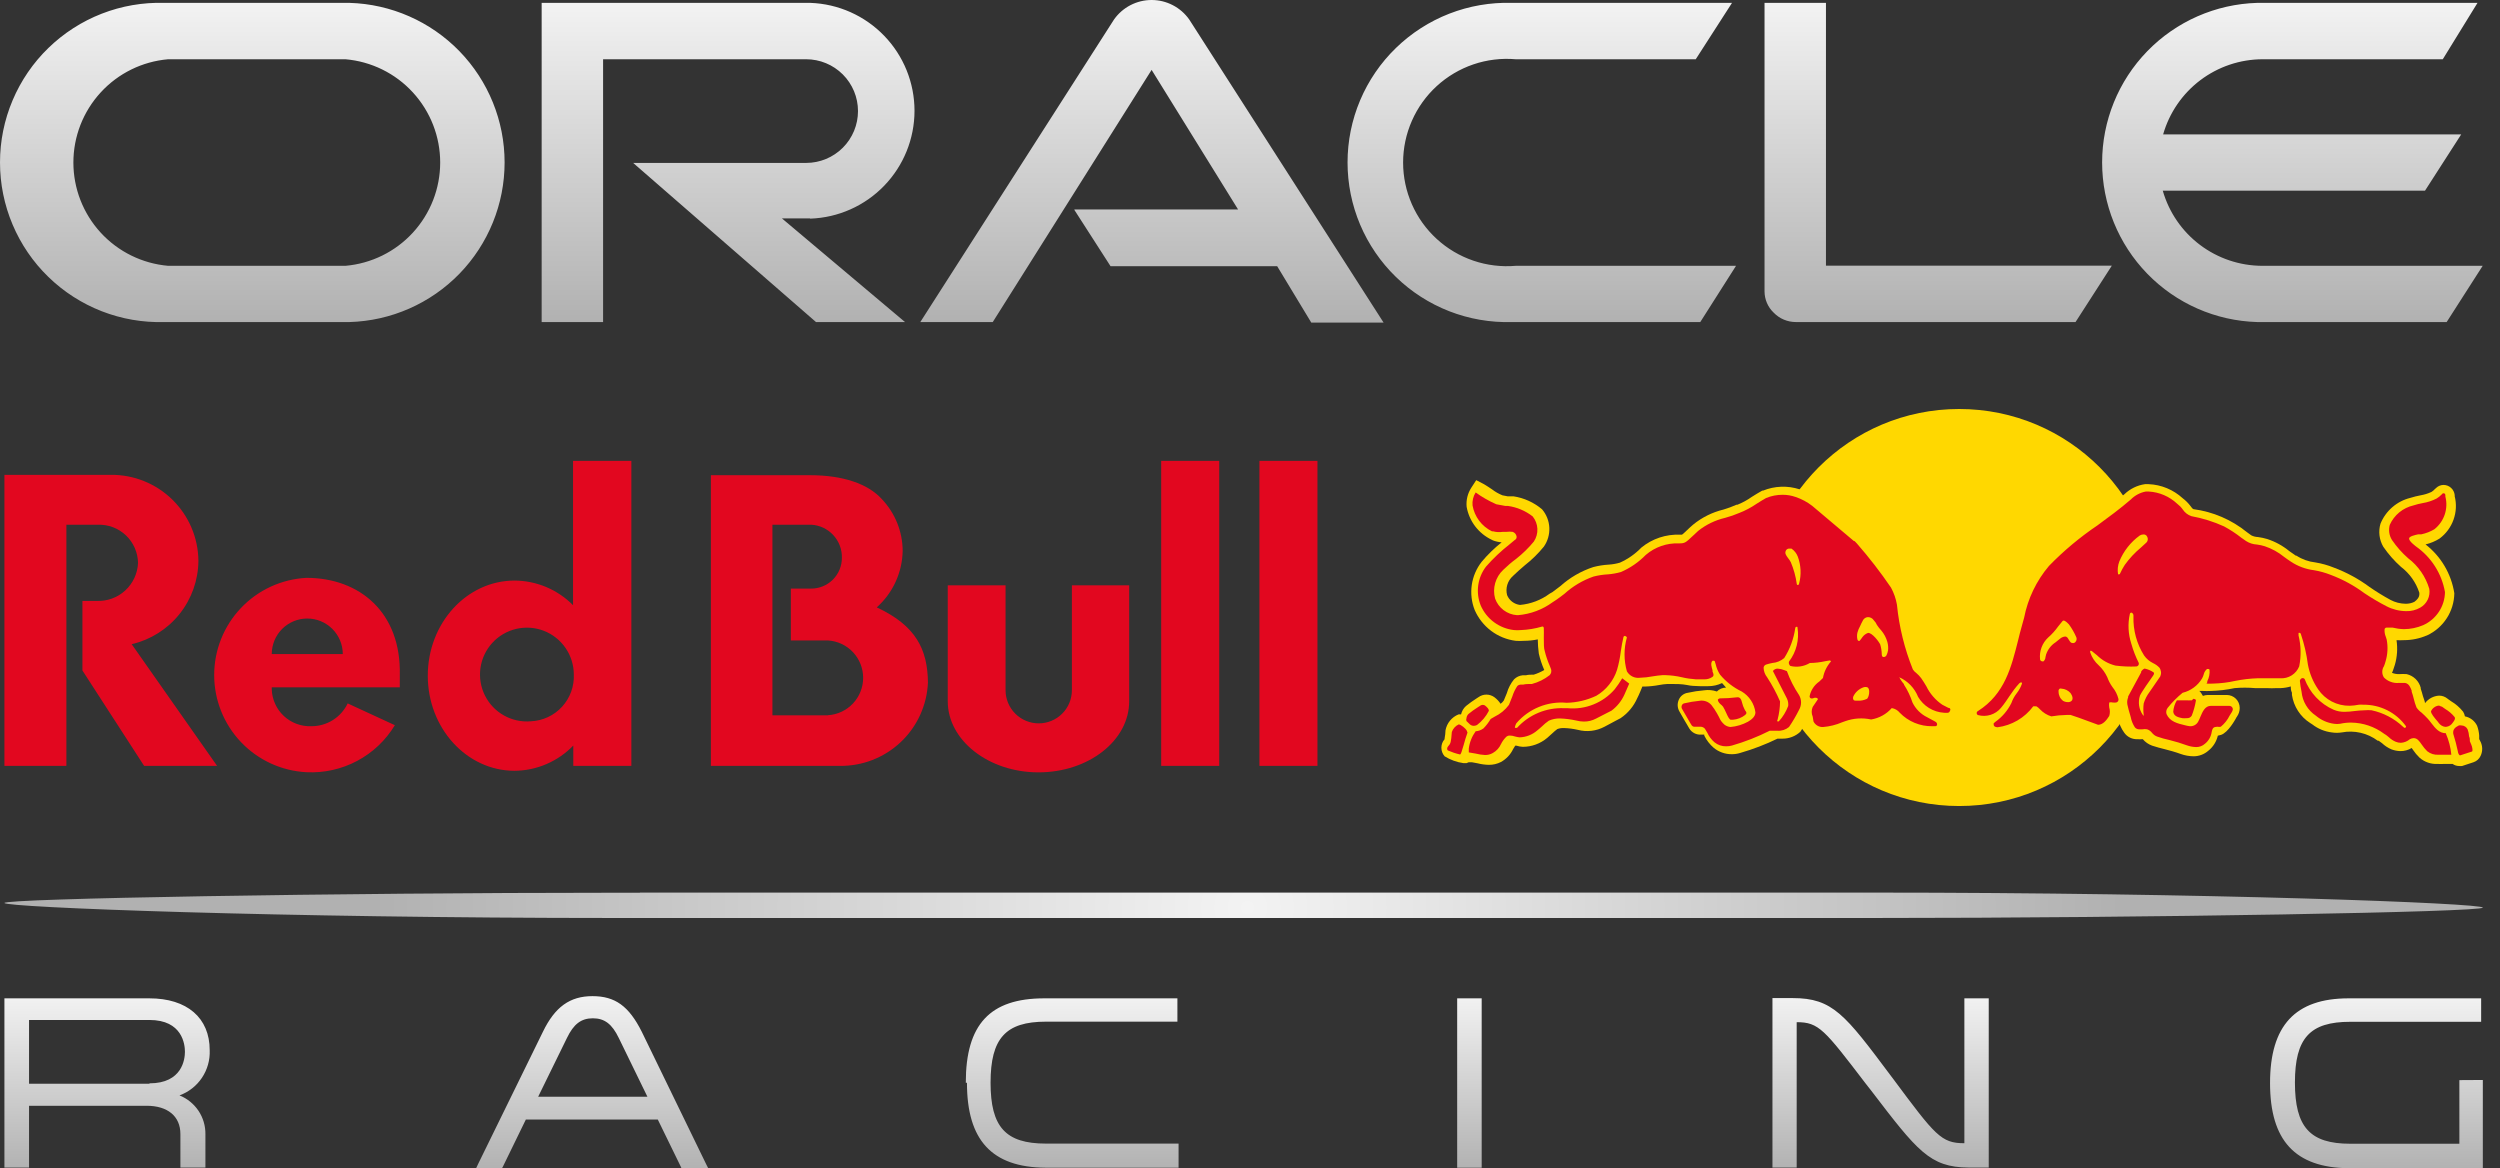
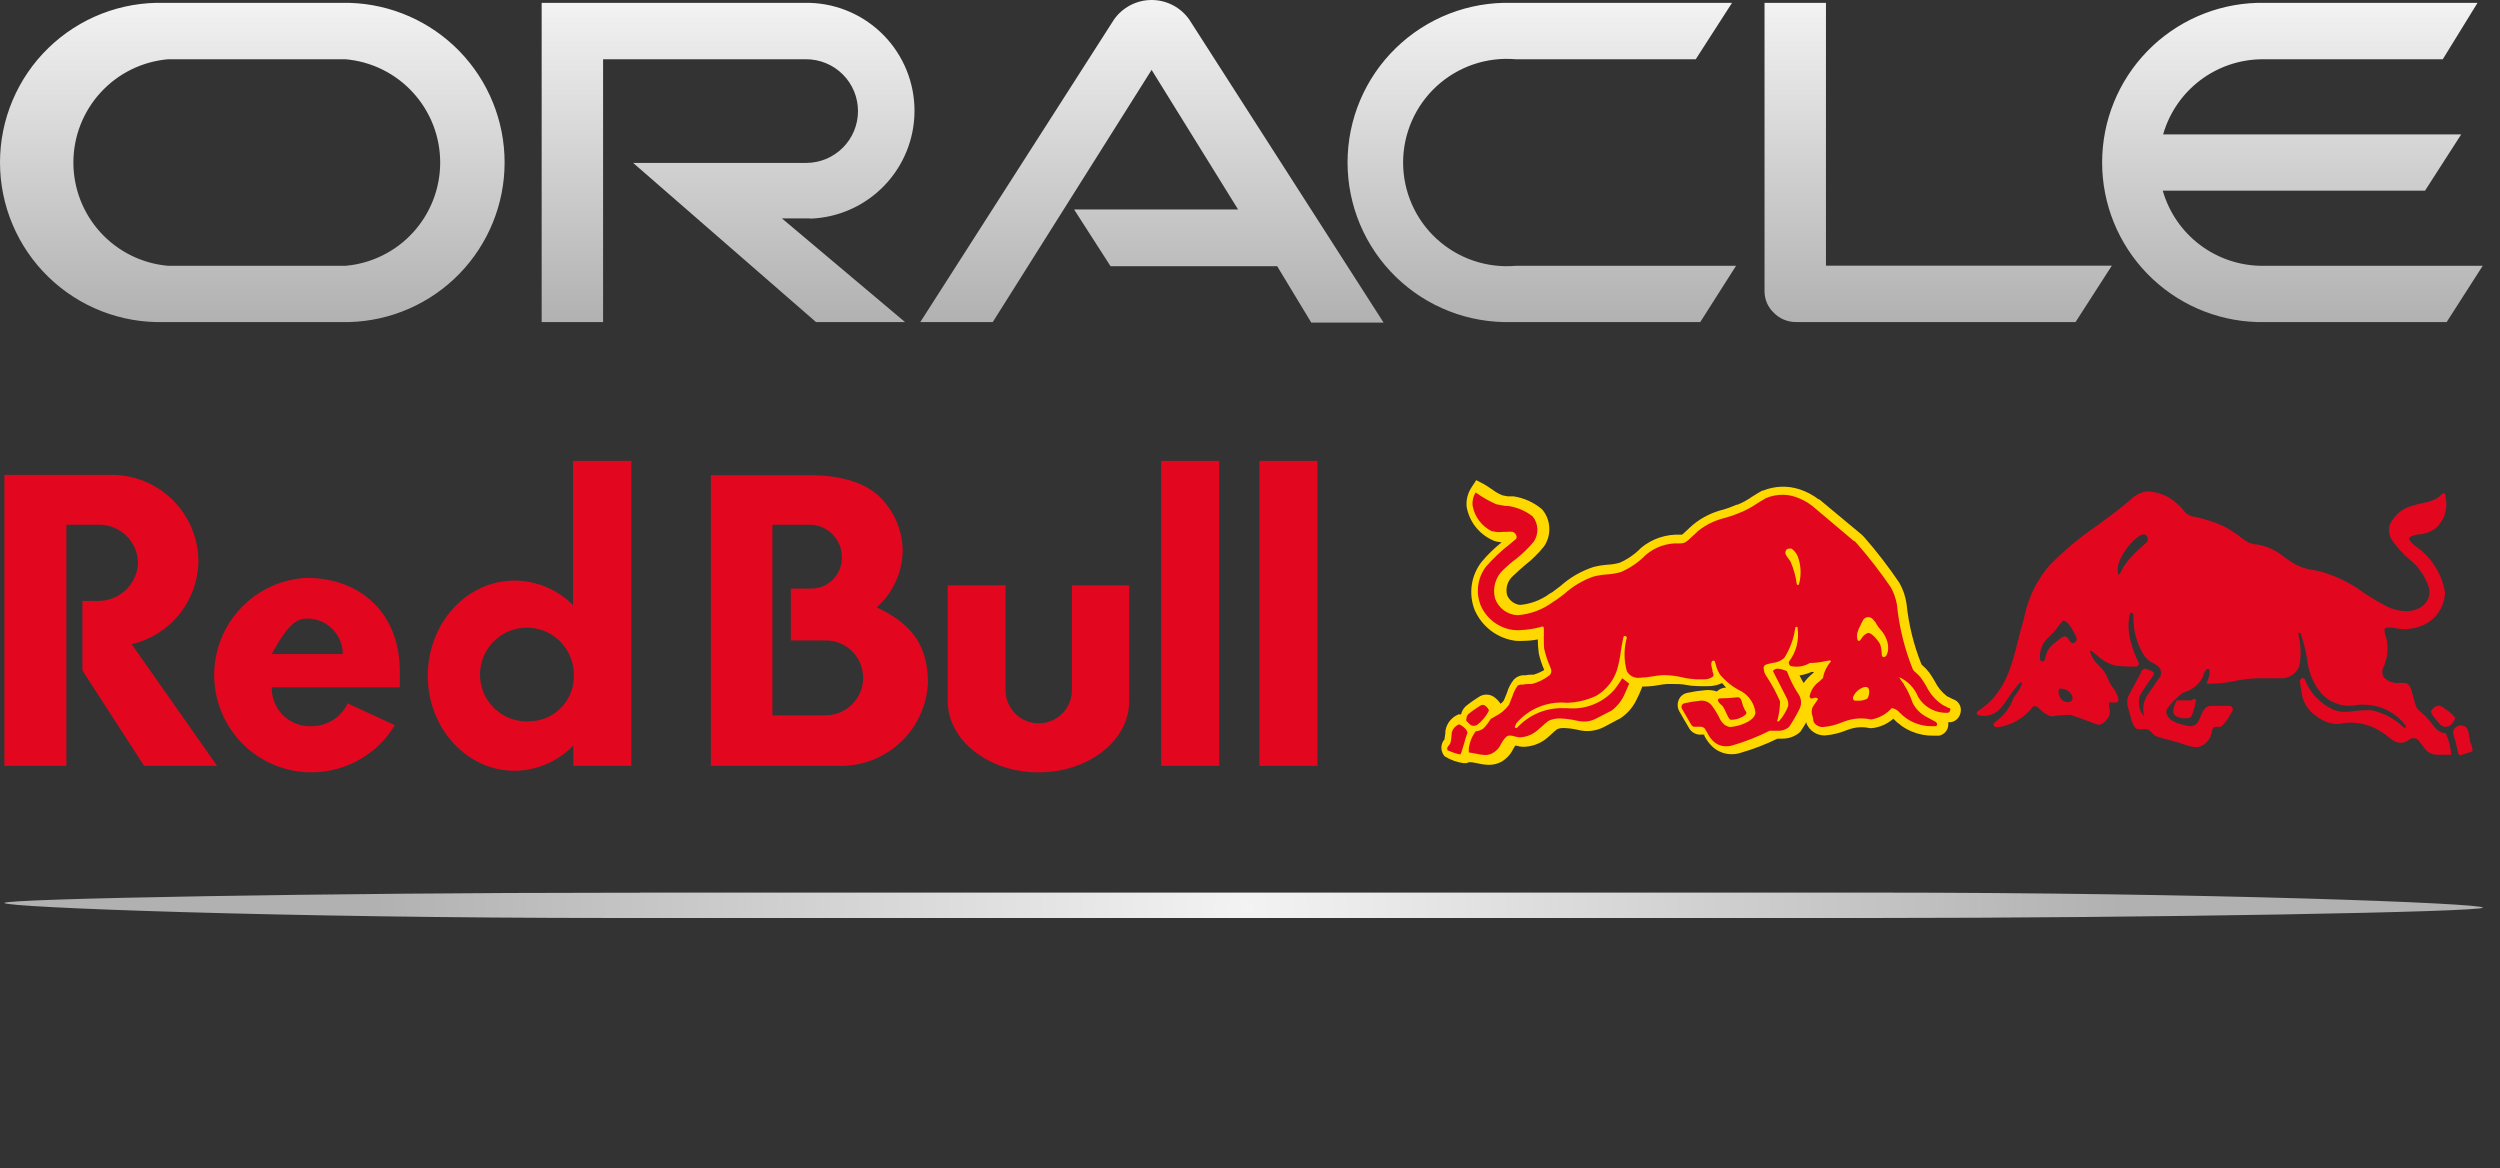
<svg xmlns="http://www.w3.org/2000/svg" fill="none" viewBox="0 0 107 50" height="50" width="107">
  <rect x="0" y="0" width="107" height="50" fill="#333333" stroke="none" />
  <path fill="url(#paint0_linear_305_81519)" d="M45.984 8.964H52.989L49.289 2.991L42.49 13.784H39.389L47.681 0.833C47.863 0.576 48.104 0.366 48.383 0.221C48.663 0.076 48.974 0 49.289 0C49.604 0 49.915 0.076 50.195 0.221C50.475 0.366 50.716 0.576 50.898 0.833L59.217 13.806H56.122L54.663 11.393H47.531L45.984 8.986M78.151 11.393V0.123H75.522V12.475C75.523 12.644 75.558 12.811 75.624 12.966C75.691 13.122 75.788 13.262 75.911 13.379C76.034 13.507 76.182 13.61 76.346 13.679C76.51 13.749 76.686 13.784 76.865 13.784H88.833L90.386 11.371H78.135M34.681 9.358C35.877 9.316 37.011 8.812 37.843 7.95C38.675 7.089 39.141 5.938 39.141 4.741C39.141 3.543 38.675 2.392 37.843 1.531C37.011 0.669 35.877 0.165 34.681 0.123H23.183V13.784H25.812V2.536H34.503C35.092 2.536 35.656 2.77 36.072 3.186C36.488 3.602 36.722 4.166 36.722 4.754C36.722 5.343 36.488 5.907 36.072 6.323C35.656 6.739 35.092 6.973 34.503 6.973H27.099L34.925 13.784H38.735L33.466 9.347H34.664M7.011 13.784H14.959C16.736 13.733 18.424 12.991 19.664 11.716C20.903 10.44 21.597 8.732 21.597 6.953C21.597 5.175 20.903 3.467 19.664 2.191C18.424 0.916 16.736 0.174 14.959 0.123H7.028C6.114 0.097 5.205 0.255 4.354 0.586C3.502 0.918 2.726 1.417 2.071 2.054C1.415 2.69 0.895 3.452 0.539 4.294C0.183 5.135 0 6.04 0 6.953C0 7.867 0.183 8.772 0.539 9.613C0.895 10.455 1.415 11.217 2.071 11.853C2.726 12.49 3.502 12.989 4.354 13.321C5.205 13.652 6.114 13.81 7.028 13.784M14.792 11.377H7.194C6.088 11.28 5.058 10.773 4.308 9.955C3.557 9.136 3.141 8.067 3.141 6.956C3.141 5.846 3.557 4.776 4.308 3.958C5.058 3.139 6.088 2.632 7.194 2.536H14.787C15.893 2.632 16.923 3.139 17.673 3.958C18.423 4.776 18.84 5.846 18.84 6.956C18.84 8.067 18.423 9.136 17.673 9.955C16.923 10.773 15.893 11.28 14.787 11.377M64.669 13.784H72.772L74.302 11.377H64.874C64.261 11.43 63.644 11.355 63.062 11.157C62.48 10.959 61.945 10.642 61.491 10.226C61.038 9.811 60.676 9.306 60.429 8.743C60.181 8.18 60.053 7.571 60.053 6.956C60.053 6.341 60.181 5.733 60.429 5.17C60.676 4.607 61.038 4.102 61.491 3.686C61.945 3.27 62.48 2.953 63.062 2.755C63.644 2.557 64.261 2.483 64.874 2.536H72.578L74.13 0.123H64.702C63.789 0.097 62.879 0.255 62.028 0.586C61.177 0.918 60.4 1.417 59.745 2.054C59.09 2.69 58.569 3.452 58.213 4.294C57.858 5.135 57.675 6.04 57.675 6.953C57.675 7.867 57.858 8.772 58.213 9.613C58.569 10.455 59.09 11.217 59.745 11.853C60.4 12.49 61.177 12.989 62.028 13.321C62.879 13.652 63.789 13.81 64.702 13.784M96.825 11.377C95.862 11.375 94.926 11.06 94.158 10.48C93.389 9.9 92.831 9.085 92.566 8.16H103.791L105.339 5.753H92.582C92.847 4.827 93.406 4.012 94.174 3.432C94.943 2.852 95.879 2.537 96.842 2.536H104.551L106.037 0.123H96.609C94.831 0.174 93.143 0.916 91.904 2.191C90.664 3.467 89.971 5.175 89.971 6.953C89.971 8.732 90.664 10.44 91.904 11.716C93.143 12.991 94.831 13.733 96.609 13.784H104.717L106.259 11.377H96.792" />
-   <path fill="url(#paint1_linear_305_81519)" d="M8.975 44.947C8.975 43.566 8.01 42.729 6.39 42.729H0.189V49.972H1.243V47.327H6.274C7.178 47.327 7.721 47.776 7.721 48.536V49.972H8.792V48.547C8.797 48.19 8.694 47.84 8.496 47.543C8.297 47.246 8.014 47.016 7.682 46.883C8.075 46.74 8.413 46.475 8.645 46.127C8.877 45.779 8.993 45.366 8.975 44.947ZM6.396 46.384H1.243V43.655H6.396C7.804 43.655 7.915 44.698 7.915 45.014C7.915 45.33 7.804 46.367 6.396 46.367V46.384ZM27.471 44.166C26.916 43.056 26.323 42.635 25.358 42.635C24.393 42.635 23.75 43.095 23.234 44.166L20.461 49.823L20.378 50H21.487L21.526 49.928L22.507 47.915H28.153L29.135 49.928L29.168 50H30.311L30.222 49.823L27.471 44.166ZM23.034 46.939L24.265 44.426C24.554 43.827 24.875 43.583 25.375 43.583C25.874 43.583 26.195 43.827 26.484 44.426L27.709 46.939H23.034ZM41.386 46.345C41.386 48.802 42.451 49.961 44.747 49.978H50.443V48.946H44.764C43.039 48.946 42.396 48.236 42.396 46.34C42.396 44.443 43.039 43.727 44.764 43.727H50.393V42.729H44.697C42.373 42.729 41.336 43.838 41.336 46.34L41.386 46.345ZM62.367 49.978H63.416V42.729H62.367V49.978ZM84.075 48.93C83.077 48.93 82.833 48.602 81.014 46.157L80.93 46.046C78.967 43.422 78.44 42.718 76.726 42.718H75.861V49.972H76.898V43.749C77.847 43.749 78.08 44.06 79.865 46.395L80.087 46.678C82.062 49.262 82.594 49.956 84.247 49.972H85.118V42.729H84.075V48.93ZM105.261 46.229V48.952H100.591C98.867 48.952 98.223 48.242 98.223 46.334C98.223 44.426 98.867 43.733 100.591 43.733H106.193V42.729H100.525C98.229 42.729 97.158 43.899 97.158 46.356C97.158 48.813 98.229 49.978 100.525 50H106.265V46.223L105.261 46.229Z" />
  <path fill="url(#paint2_radial_305_81519)" d="M27.388 38.209H26.312C14.426 38.209 0.189 38.458 0.189 38.647C0.189 38.835 11.947 39.29 26.317 39.29H80.143C92.023 39.29 106.265 39.035 106.265 38.846C106.265 38.658 94.507 38.203 80.137 38.203H27.388V38.209Z" />
  <path fill="#E2071F" d="M45.877 25.053V29.54C45.877 29.917 45.728 30.278 45.462 30.544C45.195 30.811 44.834 30.96 44.458 30.96C44.081 30.96 43.72 30.811 43.454 30.544C43.187 30.278 43.038 29.917 43.038 29.54V25.053H40.564V30.017C40.564 31.681 42.306 33.057 44.447 33.057C46.587 33.057 48.329 31.698 48.329 30.017V25.053H45.877ZM53.903 19.724V32.779H56.387V19.724H53.903ZM49.699 32.779H52.183V19.724H49.699V32.779ZM37.525 25.996C37.866 25.691 38.141 25.319 38.332 24.903C38.523 24.487 38.626 24.036 38.634 23.578C38.631 22.752 38.311 21.958 37.741 21.36C37.148 20.705 36.077 20.339 34.674 20.339H30.426V32.779H35.916C36.891 32.799 37.834 32.436 38.545 31.768C39.255 31.101 39.675 30.181 39.716 29.208C39.699 27.788 39.2 26.778 37.525 25.996ZM35.44 30.616H33.06V22.458H34.724C35.083 22.478 35.42 22.637 35.664 22.901C35.908 23.164 36.041 23.513 36.033 23.872C36.034 24.046 36 24.218 35.934 24.378C35.868 24.539 35.771 24.684 35.648 24.807C35.525 24.93 35.379 25.027 35.219 25.093C35.059 25.159 34.886 25.193 34.713 25.192H33.848V27.411H35.434C35.842 27.435 36.225 27.614 36.506 27.911C36.786 28.209 36.943 28.602 36.943 29.011C36.943 29.419 36.786 29.813 36.506 30.11C36.225 30.408 35.842 30.587 35.434 30.611L35.44 30.616Z" />
-   <path fill="#E2071F" d="M8.492 24C8.482 23.015 8.081 22.075 7.378 21.386C6.675 20.696 5.727 20.314 4.743 20.323H0.189V32.779H2.841V22.458H4.188C4.409 22.451 4.628 22.487 4.834 22.565C5.04 22.643 5.229 22.762 5.389 22.913C5.549 23.065 5.677 23.247 5.766 23.449C5.855 23.651 5.903 23.868 5.908 24.088C5.899 24.312 5.846 24.531 5.753 24.734C5.659 24.937 5.526 25.12 5.362 25.271C5.197 25.423 5.005 25.541 4.795 25.617C4.585 25.694 4.362 25.729 4.138 25.719H3.528V28.697L6.168 32.779H9.291L5.636 27.571C6.444 27.383 7.165 26.929 7.683 26.281C8.201 25.633 8.486 24.829 8.492 24ZM13.117 24.732C12.052 24.787 11.047 25.249 10.312 26.023C9.577 26.797 9.167 27.824 9.167 28.891C9.167 29.959 9.577 30.986 10.312 31.76C11.047 32.534 12.052 32.996 13.117 33.051C13.871 33.088 14.621 32.921 15.287 32.566C15.953 32.212 16.51 31.684 16.9 31.038L14.881 30.106C14.741 30.4 14.52 30.648 14.244 30.821C13.968 30.994 13.648 31.084 13.323 31.082C13.108 31.09 12.894 31.056 12.693 30.981C12.491 30.906 12.307 30.793 12.15 30.646C11.992 30.5 11.866 30.324 11.777 30.128C11.688 29.933 11.638 29.722 11.631 29.507V29.418H17.111C17.111 29.246 17.111 29.075 17.111 28.897C17.177 26.207 15.386 24.732 13.117 24.732ZM11.631 27.993C11.631 27.59 11.791 27.203 12.076 26.918C12.361 26.633 12.748 26.473 13.151 26.473C13.554 26.473 13.94 26.633 14.225 26.918C14.51 27.203 14.671 27.59 14.671 27.993H11.631ZM27.022 32.779V19.724H24.526V25.902C23.865 25.233 22.965 24.854 22.025 24.848C19.973 24.848 18.309 26.673 18.309 28.919C18.309 31.165 19.973 32.99 22.025 32.99C22.494 32.986 22.958 32.888 23.39 32.702C23.821 32.517 24.211 32.247 24.537 31.909V32.779H27.022ZM22.724 30.871C22.321 30.906 21.917 30.818 21.565 30.62C21.213 30.421 20.929 30.121 20.751 29.759C20.572 29.396 20.507 28.988 20.564 28.588C20.621 28.188 20.797 27.814 21.07 27.516C21.343 27.218 21.699 27.009 22.092 26.917C22.486 26.824 22.898 26.853 23.275 26.998C23.652 27.144 23.976 27.4 24.205 27.733C24.434 28.065 24.558 28.46 24.559 28.864C24.582 29.373 24.401 29.871 24.057 30.247C23.713 30.624 23.233 30.848 22.724 30.871Z" />
-   <path fill="#FFD800" d="M83.852 34.498C88.545 34.498 92.349 30.694 92.349 26.002C92.349 21.309 88.545 17.505 83.852 17.505C79.16 17.505 75.356 21.309 75.356 26.002C75.356 30.694 79.16 34.498 83.852 34.498Z" />
-   <path fill="#FFD800" d="M106.143 31.698C106.133 31.675 106.122 31.653 106.109 31.631C106.109 31.587 106.109 31.531 106.109 31.476C106.099 31.335 106.069 31.197 106.021 31.065C105.971 30.962 105.898 30.872 105.808 30.801C105.717 30.731 105.612 30.683 105.499 30.66C105.486 30.59 105.459 30.522 105.422 30.461C105.278 30.281 105.103 30.129 104.906 30.012L104.795 29.934L104.751 29.901C104.649 29.817 104.522 29.771 104.39 29.773C104.273 29.78 104.159 29.813 104.055 29.868C103.952 29.924 103.862 30.001 103.791 30.095C103.791 30.028 103.725 29.878 103.702 29.795C103.68 29.712 103.641 29.568 103.608 29.479C103.61 29.466 103.61 29.453 103.608 29.44C103.571 29.296 103.495 29.165 103.388 29.061C103.282 28.958 103.149 28.885 103.004 28.852C102.896 28.845 102.789 28.845 102.682 28.852C102.577 28.855 102.474 28.836 102.377 28.797C102.388 28.767 102.401 28.737 102.416 28.708C102.449 28.614 102.477 28.536 102.499 28.459C102.6 28.115 102.624 27.753 102.571 27.399C102.674 27.405 102.778 27.405 102.882 27.399C103.225 27.399 103.564 27.329 103.88 27.194C104.224 27.034 104.516 26.779 104.722 26.46C104.928 26.142 105.039 25.771 105.045 25.392C104.916 24.563 104.475 23.815 103.813 23.301C104.025 23.251 104.228 23.167 104.412 23.051C104.687 22.847 104.896 22.565 105.011 22.242C105.127 21.92 105.144 21.57 105.061 21.238V21.188C105.049 21.07 104.994 20.962 104.907 20.882C104.821 20.802 104.708 20.757 104.59 20.755C104.47 20.754 104.355 20.8 104.268 20.883L104.207 20.938C104.167 20.983 104.12 21.022 104.068 21.054C103.92 21.124 103.764 21.172 103.603 21.199C103.452 21.227 103.304 21.264 103.159 21.31C102.874 21.38 102.609 21.518 102.388 21.711C102.166 21.904 101.993 22.146 101.883 22.419C101.836 22.582 101.822 22.753 101.843 22.922C101.864 23.091 101.919 23.254 102.005 23.401C102.221 23.716 102.474 24.005 102.76 24.26C103.129 24.541 103.404 24.928 103.547 25.369C103.547 25.442 103.58 25.575 103.336 25.758C103.219 25.815 103.09 25.843 102.959 25.841C102.733 25.838 102.51 25.781 102.31 25.674C102.001 25.506 101.701 25.321 101.412 25.12C100.944 24.774 100.431 24.496 99.887 24.293C99.633 24.19 99.369 24.116 99.099 24.072C98.81 24.04 98.533 23.942 98.289 23.783H98.262L97.984 23.589C97.702 23.357 97.378 23.18 97.03 23.068C96.901 23.03 96.77 23.002 96.637 22.985C96.538 22.981 96.442 22.957 96.354 22.912L96.171 22.779C95.513 22.245 94.72 21.903 93.88 21.792C93.852 21.792 93.78 21.698 93.736 21.637C93.645 21.52 93.538 21.415 93.42 21.326C93.02 20.959 92.504 20.744 91.961 20.722H91.806C91.474 20.77 91.165 20.921 90.924 21.154C90.48 21.548 89.992 21.898 89.521 22.264C88.751 22.785 88.035 23.384 87.386 24.049C86.803 24.731 86.404 25.55 86.226 26.429C86.199 26.54 86.165 26.656 86.132 26.773C86.069 26.991 86.014 27.207 85.966 27.421C85.694 28.503 85.439 29.529 84.424 30.195C84.345 30.245 84.282 30.316 84.242 30.4C84.202 30.485 84.186 30.579 84.197 30.672C84.207 30.766 84.242 30.856 84.3 30.931C84.358 31.006 84.435 31.064 84.524 31.099C84.649 31.139 84.78 31.16 84.912 31.16C84.918 31.27 84.961 31.375 85.034 31.459C85.089 31.52 85.157 31.569 85.232 31.603C85.308 31.636 85.39 31.653 85.472 31.653C85.786 31.615 86.089 31.512 86.362 31.352C86.635 31.192 86.872 30.977 87.058 30.721C87.228 30.881 87.436 30.994 87.663 31.049H87.729H87.807C88.038 31.007 88.272 30.988 88.506 30.993C88.711 31.06 88.922 31.137 89.127 31.215L89.621 31.392H89.704H89.776C89.946 31.372 90.108 31.311 90.249 31.215C90.39 31.118 90.505 30.989 90.586 30.838V30.805V30.777C90.586 30.738 90.586 30.699 90.624 30.666L90.652 30.76C90.696 30.974 90.785 31.176 90.913 31.354C90.977 31.447 91.065 31.523 91.167 31.572C91.269 31.622 91.382 31.644 91.495 31.637C91.558 31.644 91.621 31.644 91.684 31.637H91.712C91.818 31.763 91.956 31.858 92.111 31.914C92.294 31.975 92.483 32.025 92.665 32.069C92.849 32.114 93.12 32.191 93.331 32.269C93.509 32.333 93.697 32.367 93.886 32.369C94.118 32.369 94.343 32.284 94.518 32.13C94.722 31.968 94.864 31.741 94.923 31.487L95.061 31.453C95.372 31.348 95.677 30.777 95.683 30.771C95.701 30.732 95.724 30.695 95.749 30.66C95.822 30.554 95.86 30.428 95.86 30.3C95.86 30.153 95.802 30.012 95.698 29.908C95.594 29.804 95.453 29.745 95.305 29.745H94.49C94.42 29.746 94.351 29.76 94.285 29.784C94.241 29.729 94.191 29.601 94.124 29.573H94.29C94.396 29.579 94.501 29.579 94.607 29.573C94.955 29.565 95.303 29.524 95.644 29.451C95.933 29.426 96.225 29.426 96.514 29.451H96.62C96.742 29.451 96.87 29.451 97.003 29.451C97.152 29.46 97.302 29.46 97.452 29.451H97.618C97.763 29.445 97.906 29.421 98.045 29.379C98.045 29.451 98.045 29.54 98.095 29.651V29.74C98.131 29.984 98.219 30.218 98.353 30.426C98.487 30.634 98.664 30.81 98.872 30.943L98.96 30.999C99.204 31.19 99.496 31.311 99.803 31.348C99.943 31.37 100.085 31.37 100.225 31.348C100.492 31.297 100.768 31.302 101.033 31.363C101.299 31.424 101.549 31.54 101.767 31.703H101.806C101.856 31.735 101.904 31.77 101.95 31.808C102.07 31.921 102.209 32.011 102.36 32.075C102.479 32.119 102.605 32.143 102.732 32.147C102.904 32.15 103.073 32.104 103.22 32.014L103.27 32.086C103.353 32.21 103.45 32.326 103.558 32.43C103.77 32.617 104.047 32.712 104.329 32.696C104.421 32.702 104.514 32.702 104.606 32.696H104.701H104.845H104.972C105.052 32.753 105.147 32.784 105.244 32.785C105.288 32.79 105.333 32.79 105.377 32.785L105.865 32.624C105.932 32.602 105.994 32.566 106.046 32.52C106.099 32.473 106.141 32.416 106.17 32.352C106.219 32.249 106.242 32.135 106.237 32.021C106.232 31.907 106.2 31.796 106.143 31.698ZM90.813 29.285L90.774 29.224L90.724 29.152C90.659 29.064 90.604 28.969 90.558 28.869C90.708 28.869 90.863 28.897 91.018 28.902L90.813 29.285Z" />
+   <path fill="#E2071F" d="M8.492 24C8.482 23.015 8.081 22.075 7.378 21.386C6.675 20.696 5.727 20.314 4.743 20.323H0.189V32.779H2.841V22.458H4.188C4.409 22.451 4.628 22.487 4.834 22.565C5.04 22.643 5.229 22.762 5.389 22.913C5.549 23.065 5.677 23.247 5.766 23.449C5.855 23.651 5.903 23.868 5.908 24.088C5.899 24.312 5.846 24.531 5.753 24.734C5.659 24.937 5.526 25.12 5.362 25.271C5.197 25.423 5.005 25.541 4.795 25.617C4.585 25.694 4.362 25.729 4.138 25.719H3.528V28.697L6.168 32.779H9.291L5.636 27.571C6.444 27.383 7.165 26.929 7.683 26.281C8.201 25.633 8.486 24.829 8.492 24ZM13.117 24.732C12.052 24.787 11.047 25.249 10.312 26.023C9.577 26.797 9.167 27.824 9.167 28.891C9.167 29.959 9.577 30.986 10.312 31.76C11.047 32.534 12.052 32.996 13.117 33.051C13.871 33.088 14.621 32.921 15.287 32.566C15.953 32.212 16.51 31.684 16.9 31.038L14.881 30.106C14.741 30.4 14.52 30.648 14.244 30.821C13.968 30.994 13.648 31.084 13.323 31.082C13.108 31.09 12.894 31.056 12.693 30.981C12.491 30.906 12.307 30.793 12.15 30.646C11.992 30.5 11.866 30.324 11.777 30.128C11.688 29.933 11.638 29.722 11.631 29.507V29.418H17.111C17.111 29.246 17.111 29.075 17.111 28.897C17.177 26.207 15.386 24.732 13.117 24.732ZM11.631 27.993C12.361 26.633 12.748 26.473 13.151 26.473C13.554 26.473 13.94 26.633 14.225 26.918C14.51 27.203 14.671 27.59 14.671 27.993H11.631ZM27.022 32.779V19.724H24.526V25.902C23.865 25.233 22.965 24.854 22.025 24.848C19.973 24.848 18.309 26.673 18.309 28.919C18.309 31.165 19.973 32.99 22.025 32.99C22.494 32.986 22.958 32.888 23.39 32.702C23.821 32.517 24.211 32.247 24.537 31.909V32.779H27.022ZM22.724 30.871C22.321 30.906 21.917 30.818 21.565 30.62C21.213 30.421 20.929 30.121 20.751 29.759C20.572 29.396 20.507 28.988 20.564 28.588C20.621 28.188 20.797 27.814 21.07 27.516C21.343 27.218 21.699 27.009 22.092 26.917C22.486 26.824 22.898 26.853 23.275 26.998C23.652 27.144 23.976 27.4 24.205 27.733C24.434 28.065 24.558 28.46 24.559 28.864C24.582 29.373 24.401 29.871 24.057 30.247C23.713 30.624 23.233 30.848 22.724 30.871Z" />
  <path fill="#FFD800" d="M83.581 29.923L83.326 29.795C83.105 29.624 82.927 29.404 82.805 29.152C82.733 29.03 82.655 28.902 82.572 28.786C82.489 28.676 82.394 28.575 82.289 28.486L82.239 28.436C81.907 27.609 81.692 26.739 81.601 25.852C81.557 25.532 81.451 25.223 81.291 24.942C80.831 24.261 80.329 23.609 79.788 22.99L79.671 22.874L77.869 21.376H77.841C77.596 21.187 77.32 21.041 77.026 20.944C76.513 20.776 75.957 20.796 75.456 20.999H75.423C75.268 21.082 75.124 21.177 74.979 21.265C74.786 21.402 74.578 21.516 74.358 21.604H74.319C74.139 21.684 73.954 21.753 73.765 21.809C73.287 21.924 72.841 22.146 72.461 22.458C72.362 22.546 72.278 22.619 72.212 22.685C72.145 22.752 72.023 22.863 71.99 22.885H71.912C71.308 22.858 70.715 23.055 70.248 23.439C69.985 23.711 69.673 23.929 69.328 24.083C69.172 24.128 69.012 24.156 68.851 24.166C68.628 24.179 68.407 24.214 68.191 24.271C67.67 24.442 67.19 24.72 66.782 25.087L66.444 25.342C66.406 25.366 66.367 25.388 66.327 25.408C65.956 25.683 65.517 25.85 65.057 25.891C64.935 25.877 64.82 25.83 64.722 25.756C64.624 25.682 64.549 25.583 64.503 25.469C64.466 25.323 64.469 25.17 64.513 25.027C64.557 24.883 64.64 24.754 64.752 24.654C64.902 24.504 65.085 24.349 65.257 24.199C65.56 23.963 65.835 23.693 66.078 23.395C66.243 23.158 66.325 22.872 66.311 22.583C66.297 22.294 66.188 22.018 66 21.798C65.652 21.504 65.23 21.312 64.78 21.243H64.747H64.669H64.53L64.303 21.199C64.146 21.135 63.999 21.052 63.865 20.949C63.759 20.877 63.643 20.799 63.521 20.727L63.183 20.55L62.977 20.866C62.817 21.11 62.744 21.401 62.772 21.692C62.826 21.995 62.951 22.281 63.137 22.526C63.323 22.771 63.565 22.968 63.843 23.101L63.898 23.129C64.017 23.174 64.142 23.202 64.27 23.212C63.958 23.46 63.672 23.739 63.416 24.044C63.191 24.332 63.044 24.674 62.992 25.036C62.94 25.398 62.982 25.767 63.116 26.107C63.269 26.46 63.511 26.767 63.818 26.999C64.125 27.23 64.487 27.378 64.869 27.427C64.987 27.436 65.105 27.436 65.224 27.427C65.423 27.427 65.622 27.406 65.817 27.366C65.819 27.568 65.834 27.77 65.861 27.971C65.916 28.212 65.994 28.448 66.094 28.675C65.953 28.759 65.802 28.826 65.645 28.875C65.529 28.875 65.401 28.875 65.312 28.902H65.168C65.03 28.916 64.901 28.977 64.802 29.074C64.659 29.249 64.554 29.451 64.492 29.668L64.364 29.978C64.327 30.034 64.28 30.083 64.225 30.122C64.154 30.013 64.064 29.918 63.959 29.84C63.86 29.768 63.74 29.729 63.618 29.729C63.495 29.729 63.376 29.768 63.277 29.84L63.183 29.901C63.031 29.998 62.885 30.103 62.745 30.217C62.638 30.312 62.564 30.438 62.534 30.577C62.497 30.572 62.46 30.572 62.423 30.577C62.281 30.635 62.156 30.727 62.059 30.845C61.962 30.963 61.897 31.104 61.868 31.254C61.864 31.371 61.851 31.488 61.829 31.603V31.637C61.74 31.738 61.691 31.868 61.691 32.003C61.691 32.137 61.74 32.267 61.829 32.369C62.075 32.523 62.351 32.623 62.639 32.663H62.667H62.739H62.767L62.861 32.624H62.994L63.233 32.668C63.392 32.709 63.556 32.731 63.721 32.735C63.902 32.737 64.081 32.695 64.242 32.613C64.469 32.487 64.652 32.293 64.763 32.058C64.797 32.003 64.824 31.953 64.852 31.914H64.902C64.99 31.942 65.081 31.959 65.174 31.964C65.557 31.964 65.929 31.828 66.222 31.581L66.438 31.387C66.506 31.321 66.578 31.26 66.654 31.204C66.743 31.172 66.837 31.157 66.932 31.16C67.134 31.166 67.334 31.192 67.531 31.237C67.915 31.339 68.323 31.291 68.673 31.104L69.161 30.843L69.361 30.738C69.676 30.525 69.924 30.227 70.076 29.878C70.154 29.734 70.26 29.462 70.293 29.385H70.382C70.594 29.38 70.805 29.358 71.014 29.318C71.133 29.295 71.253 29.28 71.374 29.274H71.507C71.707 29.274 71.99 29.274 72.201 29.318C72.411 29.363 72.506 29.357 72.755 29.368H72.855H73.11C73.316 29.37 73.519 29.324 73.704 29.235C73.754 29.279 73.826 29.385 73.876 29.429C73.802 29.43 73.73 29.444 73.662 29.473C73.594 29.502 73.533 29.543 73.482 29.596C73.304 29.534 73.113 29.517 72.927 29.546C72.696 29.565 72.466 29.6 72.24 29.651C72.156 29.663 72.078 29.695 72.011 29.746C71.944 29.796 71.891 29.863 71.857 29.939C71.818 30.022 71.801 30.113 71.805 30.204C71.81 30.294 71.838 30.383 71.885 30.461C72.007 30.683 72.129 30.882 72.251 31.093L72.306 31.187C72.359 31.271 72.435 31.339 72.523 31.384C72.612 31.429 72.712 31.449 72.811 31.442H72.944V31.487C73.043 31.686 73.18 31.863 73.349 32.008C73.566 32.186 73.839 32.282 74.12 32.28C74.244 32.281 74.367 32.262 74.486 32.224C75.033 32.067 75.565 31.863 76.077 31.614H76.294C76.575 31.616 76.847 31.511 77.054 31.32C77.148 31.182 77.231 31.043 77.314 30.904C77.312 30.921 77.312 30.938 77.314 30.954C77.377 31.114 77.489 31.25 77.633 31.343C77.777 31.437 77.947 31.483 78.118 31.476C78.437 31.449 78.75 31.373 79.045 31.248L79.161 31.209C79.44 31.115 79.739 31.1 80.026 31.165H80.121C80.46 31.127 80.779 30.986 81.036 30.76C81.257 30.996 81.525 31.183 81.823 31.308C82.122 31.433 82.443 31.494 82.766 31.487H82.844H82.955H82.988C83.095 31.466 83.192 31.411 83.264 31.33C83.336 31.249 83.379 31.146 83.387 31.038C83.39 30.995 83.39 30.953 83.387 30.91H83.509C83.612 30.889 83.705 30.837 83.777 30.762C83.85 30.687 83.897 30.591 83.914 30.488C83.94 30.37 83.921 30.245 83.859 30.14C83.797 30.035 83.698 29.958 83.581 29.923ZM77.63 28.78C77.608 28.796 77.587 28.814 77.569 28.836C77.428 28.951 77.303 29.086 77.198 29.235C77.132 29.13 77.072 29.021 77.02 28.908C77.198 28.881 77.371 28.83 77.536 28.758H77.63V28.78Z" />
  <path fill="#E2071F" d="M62.432 31.005C62.363 31.036 62.301 31.082 62.251 31.138C62.2 31.194 62.162 31.26 62.138 31.332C62.104 31.776 62.093 31.82 61.971 31.953C61.938 31.992 61.916 32.081 61.971 32.12C62.137 32.193 62.31 32.251 62.487 32.291C62.526 32.291 62.559 32.181 62.648 31.875C62.692 31.709 62.748 31.521 62.809 31.354C62.809 31.354 62.809 31.354 62.776 31.271C62.742 31.188 62.526 31.005 62.432 31.005ZM62.914 31.005C62.959 31.043 63.016 31.065 63.075 31.066C63.123 31.065 63.17 31.053 63.214 31.032C63.428 30.87 63.602 30.662 63.724 30.422C63.724 30.35 63.668 30.284 63.557 30.195C63.529 30.177 63.497 30.168 63.463 30.168C63.43 30.168 63.397 30.177 63.369 30.195L63.247 30.273C63.108 30.36 62.974 30.457 62.848 30.561C62.799 30.61 62.77 30.675 62.764 30.744C62.749 30.781 62.749 30.823 62.764 30.861L62.914 31.005ZM83.396 30.3L83.13 30.162C82.838 29.963 82.603 29.692 82.448 29.374C82.376 29.258 82.309 29.136 82.226 29.025C82.164 28.943 82.094 28.869 82.015 28.803C81.958 28.763 81.909 28.712 81.871 28.653C81.513 27.766 81.283 26.832 81.189 25.88C81.145 25.624 81.058 25.376 80.934 25.148C80.486 24.491 79.999 23.861 79.475 23.262L79.375 23.157H79.347L77.567 21.654C77.352 21.487 77.11 21.357 76.852 21.271C76.674 21.208 76.486 21.176 76.297 21.177C76.053 21.176 75.812 21.223 75.587 21.316C75.448 21.393 75.31 21.482 75.177 21.565C74.952 21.72 74.71 21.848 74.456 21.948C74.254 22.035 74.046 22.107 73.835 22.164C73.416 22.262 73.024 22.451 72.686 22.719L72.448 22.941C72.143 23.229 72.11 23.257 71.86 23.257C71.341 23.235 70.834 23.412 70.44 23.75C70.136 24.062 69.775 24.31 69.375 24.483C69.194 24.534 69.008 24.567 68.821 24.582C68.611 24.593 68.403 24.625 68.2 24.677C67.738 24.838 67.314 25.091 66.952 25.42C66.824 25.514 66.663 25.642 66.58 25.692L66.453 25.775C66.019 26.092 65.507 26.284 64.972 26.329H64.927C64.719 26.315 64.52 26.24 64.353 26.114C64.187 25.988 64.061 25.816 63.99 25.619C63.931 25.402 63.932 25.172 63.994 24.955C64.056 24.738 64.175 24.542 64.34 24.388C64.506 24.227 64.689 24.067 64.894 23.917C65.171 23.698 65.424 23.451 65.648 23.179C65.756 23.018 65.809 22.826 65.8 22.633C65.791 22.439 65.72 22.254 65.599 22.103C65.291 21.863 64.926 21.708 64.539 21.654H64.506H64.428L64.04 21.582C63.729 21.445 63.433 21.276 63.158 21.077C63.054 21.242 63.007 21.437 63.025 21.632C63.066 21.869 63.163 22.094 63.307 22.287C63.452 22.48 63.64 22.635 63.857 22.741H63.907C64.041 22.777 64.18 22.785 64.317 22.763H64.478C64.565 22.752 64.652 22.752 64.739 22.763C64.783 22.777 64.823 22.803 64.853 22.838C64.884 22.874 64.904 22.917 64.911 22.963C64.911 23.024 64.911 23.068 64.817 23.124L64.611 23.296C64.246 23.581 63.908 23.901 63.602 24.25C63.423 24.483 63.308 24.76 63.268 25.051C63.228 25.343 63.265 25.64 63.374 25.913C63.498 26.199 63.695 26.447 63.946 26.632C64.196 26.817 64.49 26.932 64.8 26.967C64.898 26.976 64.996 26.976 65.094 26.967C65.402 26.955 65.707 26.904 66.003 26.817H66.031C66.031 26.817 66.07 26.817 66.075 26.884C66.081 26.951 66.075 27.167 66.075 27.305C66.075 27.538 66.075 27.76 66.114 27.86C66.166 28.075 66.237 28.285 66.325 28.487L66.386 28.642C66.399 28.686 66.401 28.733 66.39 28.778C66.379 28.823 66.357 28.864 66.325 28.897C66.1 29.074 65.842 29.202 65.565 29.274C65.432 29.274 65.288 29.274 65.188 29.302H65.072C65.024 29.305 64.979 29.325 64.944 29.358C64.851 29.496 64.778 29.648 64.728 29.807C64.683 29.929 64.633 30.056 64.584 30.167C64.425 30.383 64.215 30.556 63.973 30.672L63.801 30.772C63.715 30.919 63.61 31.055 63.491 31.177C63.394 31.248 63.279 31.291 63.158 31.299C62.999 31.517 62.897 31.773 62.864 32.042C62.867 32.083 62.867 32.123 62.864 32.164V32.203L63.158 32.253C63.289 32.287 63.423 32.307 63.557 32.314C63.674 32.317 63.789 32.288 63.89 32.23C64.047 32.143 64.172 32.007 64.245 31.842C64.296 31.738 64.364 31.643 64.445 31.559C64.467 31.533 64.495 31.512 64.527 31.499C64.559 31.485 64.593 31.48 64.628 31.482C64.7 31.484 64.771 31.497 64.839 31.521C64.904 31.539 64.971 31.552 65.038 31.559C65.319 31.55 65.587 31.444 65.798 31.26C65.865 31.21 65.926 31.149 65.992 31.093C66.084 31.001 66.184 30.918 66.292 30.844C66.442 30.778 66.605 30.745 66.769 30.75C67.002 30.758 67.234 30.788 67.462 30.838C67.569 30.867 67.679 30.882 67.789 30.883C67.971 30.885 68.15 30.841 68.311 30.755L68.754 30.528L68.971 30.417C69.211 30.239 69.402 30.002 69.525 29.729C69.597 29.579 69.725 29.258 69.73 29.258L69.431 29.03C69.334 29.195 69.227 29.352 69.109 29.502C68.862 29.788 68.549 30.011 68.198 30.151C67.847 30.292 67.467 30.347 67.09 30.311H66.946C66.568 30.295 66.192 30.361 65.843 30.507C65.493 30.653 65.181 30.874 64.927 31.154C64.927 31.154 64.861 31.154 64.844 31.154C64.828 31.154 64.844 31.121 64.844 31.093C64.857 31.045 64.876 30.999 64.9 30.955C65.163 30.647 65.497 30.407 65.872 30.255C66.247 30.102 66.654 30.042 67.057 30.079C67.495 30.069 67.926 29.967 68.322 29.779C68.744 29.531 69.06 29.136 69.209 28.67C69.284 28.412 69.338 28.149 69.37 27.882C69.403 27.672 69.436 27.455 69.486 27.256C69.492 27.244 69.5 27.234 69.511 27.227C69.522 27.22 69.534 27.217 69.547 27.217C69.547 27.217 69.625 27.244 69.63 27.283C69.497 27.757 69.497 28.258 69.63 28.731C69.685 28.827 69.767 28.905 69.865 28.954C69.964 29.004 70.076 29.022 70.185 29.008C70.371 29.003 70.557 28.982 70.74 28.947C70.874 28.924 71.009 28.907 71.145 28.897H71.294C71.526 28.904 71.756 28.934 71.982 28.986C72.179 29.033 72.379 29.062 72.581 29.075H72.698H72.914C73.05 29.085 73.185 29.048 73.296 28.969C73.363 28.914 73.341 28.842 73.296 28.742V28.686C73.258 28.559 73.197 28.37 73.296 28.282C73.314 28.275 73.334 28.275 73.352 28.282C73.357 28.281 73.362 28.281 73.367 28.282C73.372 28.284 73.377 28.286 73.381 28.289C73.385 28.292 73.389 28.296 73.391 28.3C73.394 28.305 73.396 28.31 73.396 28.315L73.43 28.426C73.466 28.585 73.529 28.738 73.618 28.875C73.872 29.179 74.188 29.424 74.544 29.596C74.704 29.691 74.839 29.82 74.941 29.975C75.043 30.13 75.108 30.305 75.132 30.489C75.132 30.677 74.955 30.805 74.816 30.888C74.583 31.016 74.326 31.093 74.062 31.116C73.969 31.107 73.881 31.073 73.807 31.016C73.596 30.822 73.624 30.755 73.485 30.528C73.415 30.404 73.335 30.285 73.247 30.173C73.183 30.101 73.102 30.047 73.012 30.016C72.922 29.985 72.825 29.978 72.731 29.995C72.516 30.016 72.303 30.051 72.093 30.101C72.071 30.105 72.049 30.113 72.031 30.127C72.013 30.14 71.998 30.158 71.988 30.178C71.975 30.203 71.969 30.229 71.969 30.256C71.969 30.283 71.975 30.31 71.988 30.334C72.11 30.55 72.226 30.744 72.348 30.955L72.404 31.044C72.421 31.067 72.444 31.084 72.47 31.095C72.496 31.106 72.525 31.109 72.553 31.105H72.748C72.788 31.1 72.83 31.105 72.868 31.119C72.907 31.134 72.942 31.157 72.969 31.188C73.008 31.245 73.043 31.304 73.075 31.365C73.146 31.521 73.25 31.659 73.38 31.77C73.522 31.886 73.701 31.947 73.884 31.942C73.967 31.942 74.049 31.931 74.129 31.909C74.685 31.748 75.225 31.537 75.742 31.276H75.964H76.075C76.254 31.289 76.431 31.231 76.569 31.116C76.73 30.88 76.874 30.634 77.001 30.378C77.056 30.283 77.085 30.175 77.085 30.065C77.085 29.955 77.056 29.847 77.001 29.751C76.786 29.432 76.611 29.087 76.48 28.725L76.364 28.681C76.281 28.646 76.192 28.626 76.103 28.62C76.06 28.614 76.017 28.621 75.978 28.639C75.939 28.656 75.905 28.684 75.881 28.72L76.48 29.895C76.528 29.995 76.548 30.107 76.535 30.217C76.443 30.461 76.306 30.685 76.131 30.877H76.081C76.081 30.877 76.042 30.877 76.081 30.8C76.148 30.544 76.184 30.282 76.186 30.018C76.03 29.659 75.845 29.314 75.632 28.986C75.539 28.871 75.487 28.729 75.482 28.581C75.484 28.549 75.496 28.519 75.515 28.494C75.535 28.47 75.562 28.451 75.593 28.442C75.678 28.415 75.765 28.393 75.853 28.376C76.041 28.362 76.22 28.288 76.364 28.165C76.609 27.78 76.769 27.347 76.835 26.895C76.835 26.895 76.835 26.828 76.89 26.828C76.946 26.828 76.929 26.828 76.935 26.878C76.973 27.129 76.961 27.385 76.899 27.63C76.838 27.876 76.727 28.107 76.574 28.309C76.566 28.328 76.561 28.348 76.561 28.368C76.561 28.388 76.566 28.408 76.574 28.426C76.583 28.458 76.602 28.485 76.63 28.503C76.913 28.572 77.212 28.526 77.462 28.376C77.686 28.373 77.909 28.347 78.127 28.298L78.321 28.265C78.341 28.273 78.357 28.289 78.366 28.309C78.188 28.51 78.069 28.755 78.022 29.019L77.867 29.169C77.651 29.318 77.502 29.544 77.451 29.801C77.45 29.814 77.452 29.826 77.456 29.838C77.461 29.85 77.468 29.861 77.476 29.87C77.485 29.879 77.496 29.886 77.508 29.89C77.52 29.895 77.532 29.896 77.545 29.895C77.58 29.897 77.615 29.887 77.645 29.868C77.678 29.861 77.712 29.861 77.745 29.868C77.76 29.87 77.774 29.877 77.785 29.888C77.796 29.899 77.803 29.913 77.806 29.929L77.584 30.256C77.555 30.322 77.54 30.392 77.54 30.464C77.54 30.536 77.555 30.607 77.584 30.672C77.599 30.74 77.61 30.808 77.617 30.877C77.654 30.954 77.714 31.018 77.788 31.06C77.862 31.103 77.948 31.122 78.033 31.116C78.31 31.093 78.582 31.025 78.837 30.916L78.976 30.866C79.332 30.739 79.716 30.714 80.085 30.794C80.427 30.738 80.738 30.566 80.967 30.306C81.102 30.328 81.225 30.399 81.311 30.506C81.491 30.692 81.708 30.839 81.947 30.938C82.186 31.037 82.444 31.087 82.703 31.082H82.83C82.891 31.082 82.908 31.038 82.908 30.999C82.908 30.96 82.88 30.905 82.814 30.877L82.487 30.7C82.211 30.566 81.988 30.343 81.854 30.067C81.767 29.8 81.646 29.545 81.494 29.308C81.494 29.269 81.444 29.23 81.416 29.191C81.368 29.126 81.326 29.058 81.288 28.986C81.655 29.15 81.944 29.451 82.093 29.823C82.208 30.019 82.369 30.184 82.562 30.303C82.756 30.422 82.975 30.491 83.202 30.506C83.259 30.511 83.317 30.511 83.374 30.506C83.394 30.502 83.413 30.491 83.428 30.477C83.443 30.462 83.453 30.443 83.457 30.422C83.467 30.411 83.473 30.397 83.475 30.382C83.477 30.367 83.474 30.352 83.468 30.339C83.461 30.326 83.451 30.314 83.438 30.306C83.426 30.299 83.411 30.295 83.396 30.295V30.3ZM77.001 24.982C77.001 25.015 76.968 25.037 76.946 25.037C76.924 25.037 76.913 25.037 76.901 24.987C76.857 24.669 76.771 24.357 76.646 24.061C76.61 23.994 76.567 23.931 76.519 23.872C76.441 23.762 76.369 23.673 76.447 23.545C76.463 23.523 76.485 23.505 76.51 23.494C76.536 23.482 76.563 23.477 76.591 23.479H76.674C76.797 23.563 76.892 23.683 76.946 23.823C77.084 24.194 77.103 24.599 77.001 24.982ZM79.991 29.712C79.983 29.783 79.957 29.85 79.913 29.907C79.786 29.969 79.644 29.998 79.503 29.99C79.386 29.99 79.342 29.99 79.32 29.934C79.297 29.879 79.32 29.812 79.32 29.812C79.406 29.629 79.562 29.487 79.752 29.419C79.81 29.398 79.872 29.398 79.93 29.419C80.035 29.485 79.996 29.701 79.991 29.729V29.712ZM80.806 27.843C80.796 27.911 80.775 27.977 80.745 28.038C80.735 28.062 80.718 28.083 80.697 28.098C80.675 28.112 80.649 28.12 80.623 28.121C80.534 28.121 80.54 28.015 80.54 27.999C80.536 27.858 80.513 27.718 80.473 27.583C80.412 27.45 80.118 27.073 79.952 27.089C79.856 27.123 79.773 27.185 79.713 27.267C79.674 27.325 79.632 27.38 79.586 27.433C79.553 27.433 79.514 27.433 79.497 27.366C79.476 27.272 79.476 27.173 79.497 27.078C79.524 26.979 79.563 26.884 79.614 26.795C79.614 26.795 79.702 26.596 79.736 26.546C79.756 26.507 79.787 26.475 79.824 26.452C79.861 26.428 79.903 26.415 79.946 26.413C79.996 26.412 80.045 26.424 80.088 26.447C80.132 26.47 80.169 26.504 80.196 26.546C80.255 26.604 80.302 26.674 80.335 26.751C80.389 26.833 80.451 26.911 80.518 26.984C80.638 27.126 80.727 27.293 80.778 27.472C80.814 27.598 80.823 27.73 80.806 27.86V27.843ZM73.746 30.245C73.796 30.329 73.84 30.416 73.879 30.506C73.945 30.655 74.006 30.783 74.073 30.805H74.167C74.36 30.791 74.543 30.72 74.694 30.6C74.777 30.528 74.75 30.478 74.694 30.411L74.655 30.334C74.616 30.258 74.586 30.178 74.567 30.095C74.528 29.945 74.489 29.818 74.328 29.846C74.096 29.875 73.863 29.89 73.629 29.89C73.609 29.89 73.588 29.894 73.569 29.904C73.551 29.914 73.535 29.928 73.524 29.945C73.524 30.006 73.563 30.067 73.624 30.128C73.669 30.162 73.71 30.201 73.746 30.245Z" />
  <path fill="#E2071F" d="M105.771 31.87C105.747 31.823 105.727 31.775 105.71 31.726C105.71 31.659 105.71 31.587 105.677 31.52C105.671 31.418 105.651 31.317 105.616 31.221C105.592 31.17 105.555 31.127 105.508 31.097C105.46 31.066 105.406 31.05 105.35 31.049C105.313 31.041 105.275 31.041 105.239 31.049C105.073 31.132 104.973 31.221 105 31.409C105.089 31.687 105.134 31.881 105.195 32.153C105.195 32.191 105.233 32.33 105.294 32.33L105.771 32.175C105.771 32.175 105.816 32.175 105.821 32.13C105.827 32.086 105.816 31.975 105.771 31.87ZM105.056 30.688C104.944 30.551 104.809 30.435 104.657 30.345L104.507 30.239H104.479C104.448 30.214 104.409 30.2 104.368 30.2C104.298 30.21 104.232 30.238 104.176 30.281C104.119 30.323 104.075 30.38 104.046 30.444C104.046 30.539 104.174 30.7 104.346 30.899L104.379 30.944C104.412 30.989 104.453 31.027 104.501 31.056C104.548 31.084 104.601 31.103 104.657 31.11C104.756 31.11 104.852 31.07 104.923 30.999C104.984 30.921 105.122 30.777 105.056 30.688ZM93.814 29.973C93.725 29.978 93.636 29.978 93.548 29.973H93.315H93.171C93.079 30.122 93.026 30.292 93.015 30.466C93.043 30.666 93.248 30.705 93.403 30.738C93.464 30.744 93.526 30.744 93.586 30.738C93.63 30.743 93.674 30.735 93.714 30.716C93.753 30.696 93.786 30.665 93.808 30.627C93.886 30.428 93.944 30.222 93.98 30.012C93.987 29.992 93.987 29.971 93.98 29.951C93.965 29.937 93.948 29.927 93.929 29.92C93.91 29.913 93.889 29.911 93.869 29.912L93.814 29.973ZM104.684 31.382C104.407 31.382 104.235 31.177 104.069 30.96C104.019 30.89 103.965 30.824 103.908 30.761C103.819 30.661 103.725 30.578 103.642 30.5C103.557 30.439 103.484 30.364 103.425 30.278C103.374 30.15 103.334 30.018 103.303 29.884C103.281 29.79 103.253 29.698 103.22 29.607V29.562C103.17 29.429 103.109 29.258 102.937 29.23H102.665C102.549 29.239 102.433 29.224 102.324 29.183C102.214 29.143 102.115 29.079 102.033 28.997C101.986 28.925 101.961 28.841 101.961 28.756C101.961 28.67 101.986 28.586 102.033 28.514C102.06 28.449 102.082 28.383 102.1 28.315C102.193 28.009 102.21 27.686 102.15 27.372C102.139 27.33 102.126 27.29 102.111 27.25C102.068 27.146 102.051 27.034 102.061 26.923C102.068 26.902 102.083 26.884 102.102 26.873C102.122 26.862 102.144 26.858 102.166 26.861C102.214 26.857 102.263 26.857 102.311 26.861H102.399C102.557 26.9 102.719 26.923 102.882 26.928C103.168 26.927 103.451 26.869 103.714 26.756C103.987 26.633 104.22 26.435 104.385 26.184C104.55 25.934 104.64 25.642 104.645 25.342C104.577 24.949 104.431 24.574 104.217 24.238C104.003 23.902 103.724 23.612 103.398 23.384L103.337 23.334C103.237 23.251 103.115 23.146 103.109 23.051C103.104 22.957 103.348 22.902 103.503 22.868H103.597H103.636C103.832 22.827 104.019 22.754 104.191 22.652C104.396 22.49 104.55 22.271 104.634 22.023C104.717 21.775 104.727 21.508 104.662 21.254C104.662 21.254 104.662 21.254 104.662 21.221C104.662 21.188 104.662 21.116 104.596 21.116C104.581 21.111 104.566 21.111 104.551 21.116L104.501 21.166C104.437 21.232 104.364 21.29 104.285 21.338C104.099 21.433 103.898 21.499 103.692 21.532C103.558 21.556 103.427 21.59 103.298 21.631C103.076 21.682 102.868 21.783 102.692 21.927C102.516 22.072 102.376 22.255 102.283 22.463C102.252 22.572 102.245 22.686 102.261 22.798C102.277 22.91 102.317 23.017 102.377 23.112C102.575 23.401 102.807 23.664 103.07 23.894C103.503 24.223 103.82 24.682 103.974 25.203C103.999 25.361 103.976 25.522 103.906 25.666C103.837 25.81 103.725 25.929 103.586 26.007C103.402 26.112 103.193 26.164 102.982 26.157C102.688 26.154 102.399 26.081 102.139 25.946C101.816 25.779 101.503 25.594 101.201 25.392C100.758 25.063 100.271 24.798 99.754 24.604C99.523 24.513 99.283 24.446 99.038 24.405C98.685 24.361 98.347 24.236 98.051 24.039C97.951 23.972 97.851 23.905 97.757 23.833C97.511 23.633 97.231 23.479 96.931 23.379C96.822 23.345 96.711 23.321 96.598 23.306C96.432 23.298 96.272 23.247 96.132 23.157L95.933 23.018C95.699 22.834 95.451 22.671 95.189 22.53C94.743 22.327 94.274 22.18 93.792 22.092C93.639 22.04 93.508 21.938 93.42 21.803C93.354 21.71 93.273 21.628 93.182 21.559C92.851 21.248 92.421 21.063 91.967 21.038H91.839C91.597 21.083 91.375 21.201 91.202 21.376C90.741 21.776 90.248 22.136 89.771 22.486C89.022 22.992 88.327 23.573 87.696 24.222C87.158 24.858 86.791 25.622 86.632 26.44L86.537 26.784C86.476 26.995 86.421 27.211 86.371 27.422C86.088 28.531 85.816 29.696 84.657 30.433C84.641 30.441 84.626 30.453 84.617 30.468C84.607 30.483 84.602 30.501 84.602 30.519C84.602 30.537 84.607 30.555 84.617 30.57C84.626 30.586 84.641 30.598 84.657 30.605C84.833 30.654 85.019 30.651 85.193 30.597C85.367 30.543 85.522 30.44 85.639 30.3C85.933 29.951 86.082 29.618 86.426 29.246C86.426 29.246 86.482 29.197 86.51 29.208C86.537 29.219 86.548 29.208 86.537 29.269C86.486 29.415 86.411 29.551 86.315 29.673C86.217 29.799 86.14 29.939 86.088 30.089C85.928 30.413 85.69 30.692 85.395 30.899C85.37 30.917 85.348 30.937 85.328 30.96C85.324 30.975 85.324 30.99 85.328 31.005C85.328 31.077 85.378 31.121 85.495 31.127C85.796 31.088 86.086 30.988 86.348 30.835C86.61 30.682 86.838 30.477 87.02 30.234C87.032 30.228 87.045 30.225 87.059 30.225C87.072 30.225 87.085 30.228 87.097 30.234C87.119 30.226 87.142 30.226 87.164 30.234C87.22 30.269 87.27 30.312 87.314 30.361C87.446 30.501 87.612 30.604 87.796 30.661C88.013 30.624 88.231 30.604 88.451 30.6H88.623C88.856 30.672 89.088 30.761 89.316 30.844L89.798 31.021C90.009 31.021 90.165 30.816 90.275 30.644C90.311 30.525 90.311 30.397 90.275 30.278C90.264 30.208 90.264 30.137 90.275 30.067C90.324 30.053 90.376 30.053 90.425 30.067C90.475 30.073 90.525 30.073 90.575 30.067C90.591 30.063 90.607 30.056 90.621 30.046C90.634 30.036 90.646 30.024 90.654 30.009C90.663 29.995 90.669 29.979 90.672 29.962C90.674 29.945 90.673 29.928 90.669 29.912C90.622 29.727 90.535 29.555 90.414 29.407C90.321 29.278 90.246 29.136 90.192 28.986C90.104 28.794 89.979 28.621 89.826 28.476C89.657 28.326 89.531 28.135 89.46 27.921C89.46 27.921 89.46 27.877 89.46 27.86C89.46 27.843 89.521 27.86 89.521 27.86C89.521 27.86 89.671 27.982 89.749 28.043C89.968 28.259 90.242 28.413 90.542 28.487C90.839 28.525 91.14 28.538 91.44 28.525C91.457 28.523 91.473 28.517 91.487 28.508C91.501 28.499 91.514 28.487 91.523 28.473C91.532 28.458 91.539 28.442 91.542 28.426C91.544 28.409 91.544 28.392 91.54 28.376C91.406 28.109 91.298 27.831 91.218 27.544C91.086 27.135 91.065 26.699 91.157 26.279C91.16 26.263 91.168 26.248 91.18 26.237C91.192 26.226 91.207 26.219 91.224 26.218C91.248 26.227 91.27 26.242 91.286 26.263C91.301 26.284 91.311 26.309 91.312 26.335V26.39C91.295 26.978 91.453 27.557 91.767 28.054C91.865 28.193 91.997 28.306 92.15 28.381C92.252 28.428 92.344 28.494 92.422 28.575C92.46 28.628 92.484 28.691 92.491 28.756C92.498 28.821 92.487 28.887 92.461 28.947L92 29.618C91.889 29.765 91.805 29.93 91.751 30.106C91.729 30.27 91.729 30.436 91.751 30.6V30.639C91.751 30.639 91.751 30.639 91.717 30.605C91.633 30.486 91.577 30.349 91.555 30.204C91.533 30.06 91.545 29.912 91.59 29.773C91.651 29.629 92.022 29.102 92.144 28.93C92.183 28.875 92.211 28.819 92.178 28.78C92.061 28.7 91.929 28.643 91.79 28.614C91.726 28.641 91.674 28.688 91.64 28.747V28.78L91.085 29.807V29.845C91.044 29.944 91.033 30.051 91.052 30.156C91.085 30.306 91.129 30.472 91.168 30.594C91.175 30.628 91.184 30.661 91.196 30.694C91.225 30.85 91.286 30.999 91.374 31.132C91.398 31.16 91.427 31.181 91.461 31.196C91.495 31.21 91.531 31.217 91.568 31.215H91.695C91.763 31.201 91.833 31.201 91.9 31.215C91.982 31.244 92.053 31.296 92.106 31.365C92.163 31.438 92.24 31.494 92.328 31.526C92.499 31.587 92.682 31.637 92.882 31.681C93.122 31.741 93.359 31.813 93.592 31.898C93.722 31.945 93.859 31.971 93.997 31.975C94.136 31.976 94.271 31.925 94.374 31.831C94.532 31.704 94.635 31.521 94.662 31.321C94.701 31.127 94.762 31.115 94.906 31.104C94.954 31.115 95.003 31.115 95.051 31.104C95.209 30.974 95.338 30.811 95.428 30.627C95.457 30.576 95.488 30.526 95.522 30.478C95.547 30.439 95.563 30.396 95.566 30.35C95.564 30.313 95.547 30.279 95.521 30.253C95.494 30.227 95.459 30.213 95.422 30.211H94.624C94.374 30.211 94.269 30.461 94.18 30.672C94.15 30.75 94.115 30.826 94.075 30.899C94.039 30.959 93.987 31.008 93.926 31.04C93.864 31.072 93.794 31.087 93.725 31.082C93.658 31.074 93.591 31.061 93.525 31.043C93.198 30.966 92.865 30.883 92.727 30.561C92.713 30.516 92.711 30.468 92.719 30.422C92.728 30.375 92.748 30.332 92.777 30.295C92.966 30.059 93.18 29.843 93.415 29.651C93.587 29.61 93.749 29.534 93.891 29.429C94.034 29.325 94.155 29.193 94.246 29.041C94.278 28.986 94.303 28.926 94.319 28.864C94.34 28.772 94.39 28.691 94.463 28.631C94.513 28.631 94.557 28.631 94.568 28.664C94.584 28.832 94.551 29.002 94.474 29.152C94.474 29.191 94.474 29.224 94.435 29.258C94.527 29.263 94.62 29.263 94.712 29.258C95.035 29.25 95.357 29.212 95.672 29.141C95.986 29.078 96.305 29.041 96.626 29.03H96.731C96.875 29.03 97.014 29.03 97.153 29.03C97.291 29.03 97.424 29.03 97.563 29.03H97.596C97.768 29.041 97.939 28.998 98.084 28.906C98.229 28.815 98.342 28.679 98.406 28.52C98.494 28.083 98.485 27.632 98.378 27.2C98.377 27.183 98.377 27.166 98.378 27.15C98.378 27.15 98.378 27.1 98.378 27.089C98.388 27.085 98.399 27.082 98.409 27.083C98.42 27.083 98.43 27.085 98.44 27.09C98.45 27.095 98.458 27.102 98.465 27.11C98.471 27.119 98.476 27.128 98.478 27.139C98.62 27.562 98.721 27.999 98.778 28.442C98.848 28.822 98.998 29.183 99.216 29.502C99.364 29.723 99.566 29.903 99.802 30.026C100.039 30.149 100.303 30.211 100.569 30.206C100.699 30.202 100.829 30.188 100.957 30.162C101.02 30.156 101.083 30.156 101.146 30.162C101.502 30.157 101.855 30.238 102.174 30.398C102.492 30.558 102.767 30.793 102.976 31.082C102.979 31.091 102.979 31.101 102.976 31.11C102.974 31.117 102.971 31.124 102.966 31.13C102.961 31.137 102.955 31.142 102.949 31.145C102.942 31.149 102.934 31.151 102.927 31.152C102.919 31.152 102.911 31.151 102.904 31.149L102.843 31.099C102.469 30.749 102.007 30.508 101.506 30.4C101.409 30.391 101.31 30.391 101.212 30.4C101.064 30.403 100.916 30.414 100.769 30.433C100.631 30.453 100.492 30.464 100.353 30.466C100.191 30.47 100.031 30.44 99.881 30.378C99.597 30.253 99.341 30.072 99.127 29.846C98.914 29.62 98.748 29.354 98.639 29.063C98.632 29.052 98.622 29.043 98.61 29.036C98.599 29.03 98.586 29.026 98.572 29.024H98.522C98.456 29.069 98.445 29.091 98.434 29.136C98.448 29.294 98.472 29.451 98.506 29.607C98.526 29.813 98.591 30.012 98.698 30.189C98.804 30.367 98.949 30.518 99.121 30.633C99.341 30.819 99.608 30.938 99.892 30.977C99.981 30.991 100.07 30.991 100.159 30.977C100.312 30.943 100.468 30.926 100.625 30.927C101.135 30.932 101.63 31.099 102.039 31.404C102.112 31.447 102.181 31.497 102.244 31.554C102.329 31.636 102.429 31.702 102.538 31.748C102.608 31.777 102.684 31.792 102.76 31.792C102.901 31.783 103.035 31.729 103.142 31.637C103.192 31.609 103.247 31.594 103.303 31.592C103.459 31.592 103.542 31.714 103.647 31.864C103.717 31.968 103.796 32.065 103.886 32.153C104.023 32.263 104.198 32.317 104.374 32.302H104.623H104.845C104.869 32.306 104.893 32.306 104.917 32.302C104.888 31.991 104.809 31.685 104.684 31.398V31.382ZM88.684 29.973C88.663 30 88.636 30.022 88.605 30.035C88.574 30.049 88.54 30.054 88.506 30.051C88.432 30.051 88.359 30.032 88.295 29.995C88.236 29.948 88.188 29.889 88.155 29.82C88.123 29.752 88.106 29.677 88.107 29.601C88.101 29.578 88.103 29.553 88.112 29.53C88.121 29.507 88.137 29.488 88.157 29.474C88.182 29.465 88.209 29.465 88.234 29.474C88.379 29.483 88.515 29.549 88.612 29.657C88.612 29.657 88.761 29.84 88.684 29.973ZM88.844 27.455C88.829 27.484 88.804 27.506 88.773 27.517C88.742 27.529 88.709 27.528 88.678 27.516C88.623 27.516 88.573 27.427 88.539 27.372C88.506 27.316 88.473 27.239 88.379 27.244C88.3 27.253 88.227 27.286 88.168 27.338L87.974 27.494C87.786 27.616 87.646 27.798 87.574 28.01C87.562 28.046 87.553 28.083 87.547 28.12C87.546 28.156 87.538 28.192 87.522 28.224C87.507 28.257 87.485 28.286 87.458 28.309H87.425C87.397 28.308 87.369 28.299 87.347 28.281C87.336 28.273 87.327 28.262 87.321 28.25C87.315 28.237 87.313 28.223 87.314 28.209C87.296 28.04 87.319 27.868 87.378 27.709C87.438 27.549 87.533 27.405 87.658 27.289C87.818 27.149 87.962 26.991 88.085 26.817L88.279 26.579C88.329 26.529 88.412 26.579 88.55 26.723C88.676 26.895 88.782 27.081 88.867 27.277C88.878 27.307 88.882 27.338 88.878 27.369C88.874 27.4 88.863 27.43 88.844 27.455ZM91.845 23.24L91.634 23.434C91.372 23.651 91.139 23.901 90.941 24.177C90.865 24.294 90.798 24.416 90.741 24.543C90.741 24.543 90.741 24.582 90.691 24.582H90.653C90.621 24.396 90.64 24.204 90.708 24.027C90.891 23.583 91.194 23.199 91.584 22.918C91.631 22.89 91.685 22.874 91.74 22.874C91.773 22.871 91.807 22.88 91.836 22.898C91.865 22.916 91.888 22.942 91.9 22.974C91.924 23.017 91.931 23.068 91.921 23.117C91.911 23.166 91.884 23.209 91.845 23.24Z" />
  <defs>
    <linearGradient gradientUnits="userSpaceOnUse" y2="13.784" x2="53.227" y1="-0.01" x1="53.227" id="paint0_linear_305_81519">
      <stop stop-color="#F3F3F3" />
      <stop stop-color="#B1B1B1" offset="1" />
    </linearGradient>
    <linearGradient gradientUnits="userSpaceOnUse" y2="50.139" x2="53.227" y1="42.541" x1="53.227" id="paint1_linear_305_81519">
      <stop stop-color="#F3F3F3" />
      <stop stop-color="#B1B1B1" offset="1" />
    </linearGradient>
    <radialGradient gradientTransform="translate(53.393 38.839) scale(37.583 37.583)" gradientUnits="userSpaceOnUse" r="1" cy="0" cx="0" id="paint2_radial_305_81519">
      <stop stop-color="#F3F3F3" />
      <stop stop-color="#B1B1B1" offset="1" />
    </radialGradient>
  </defs>
</svg>